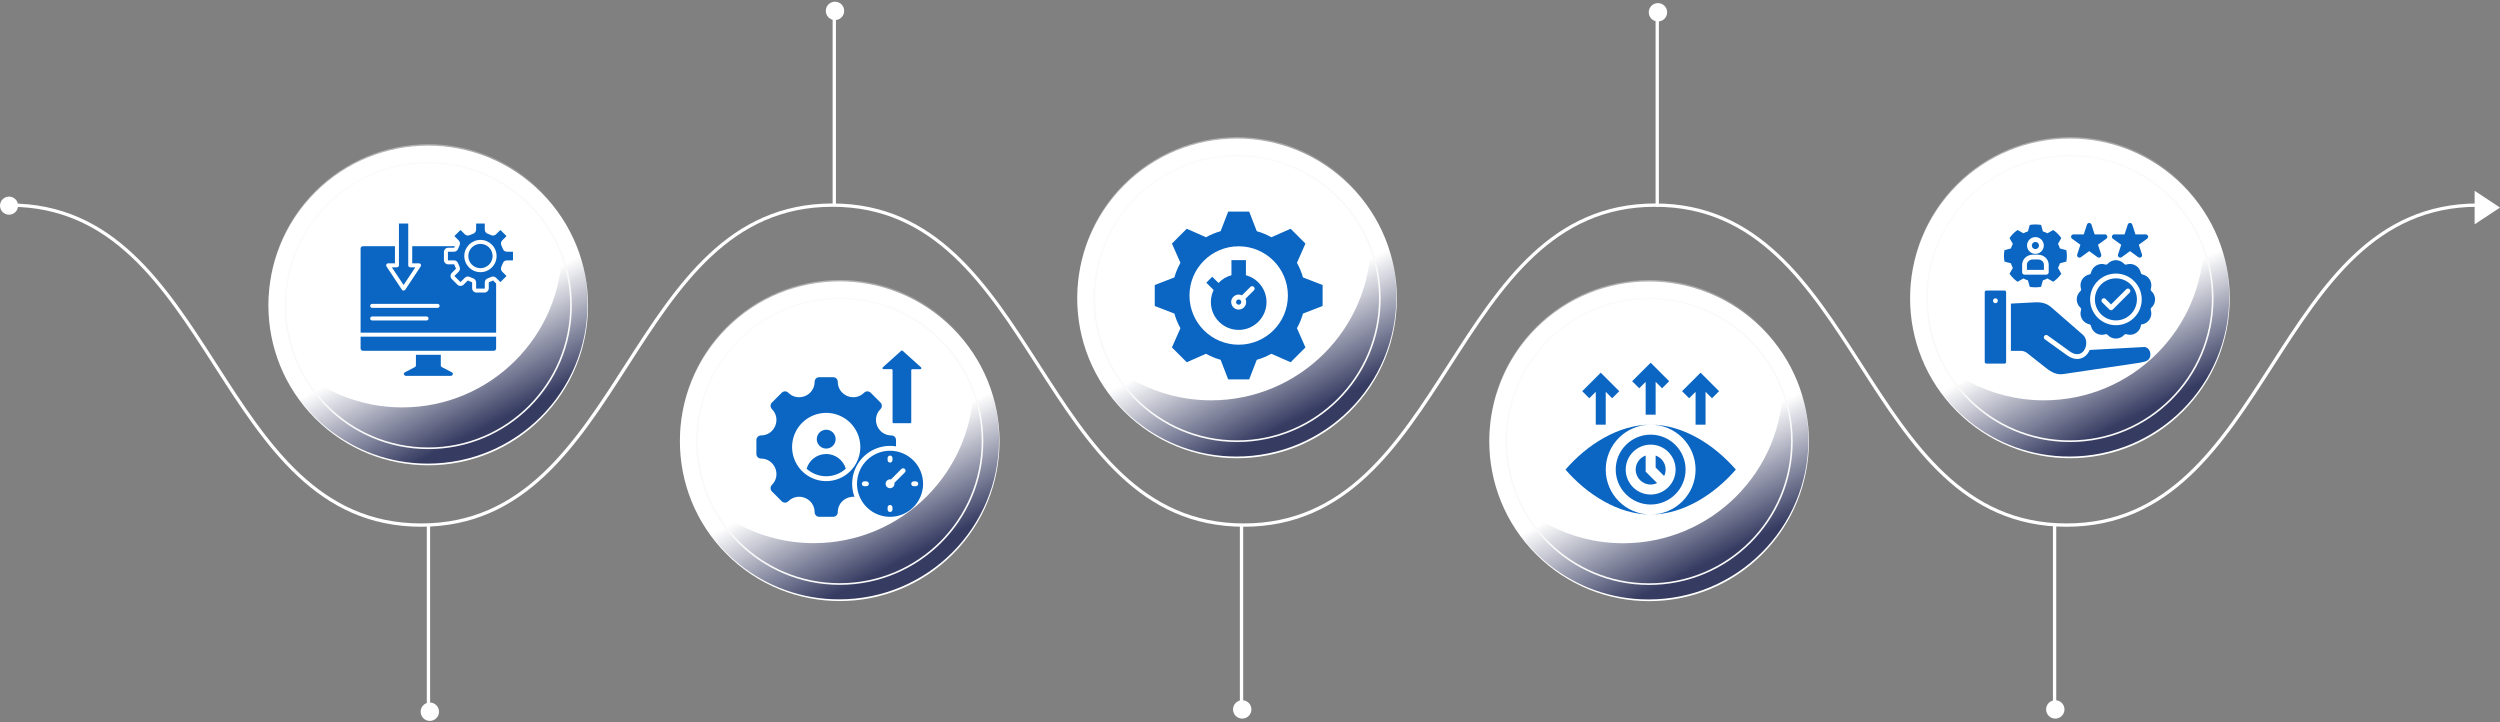
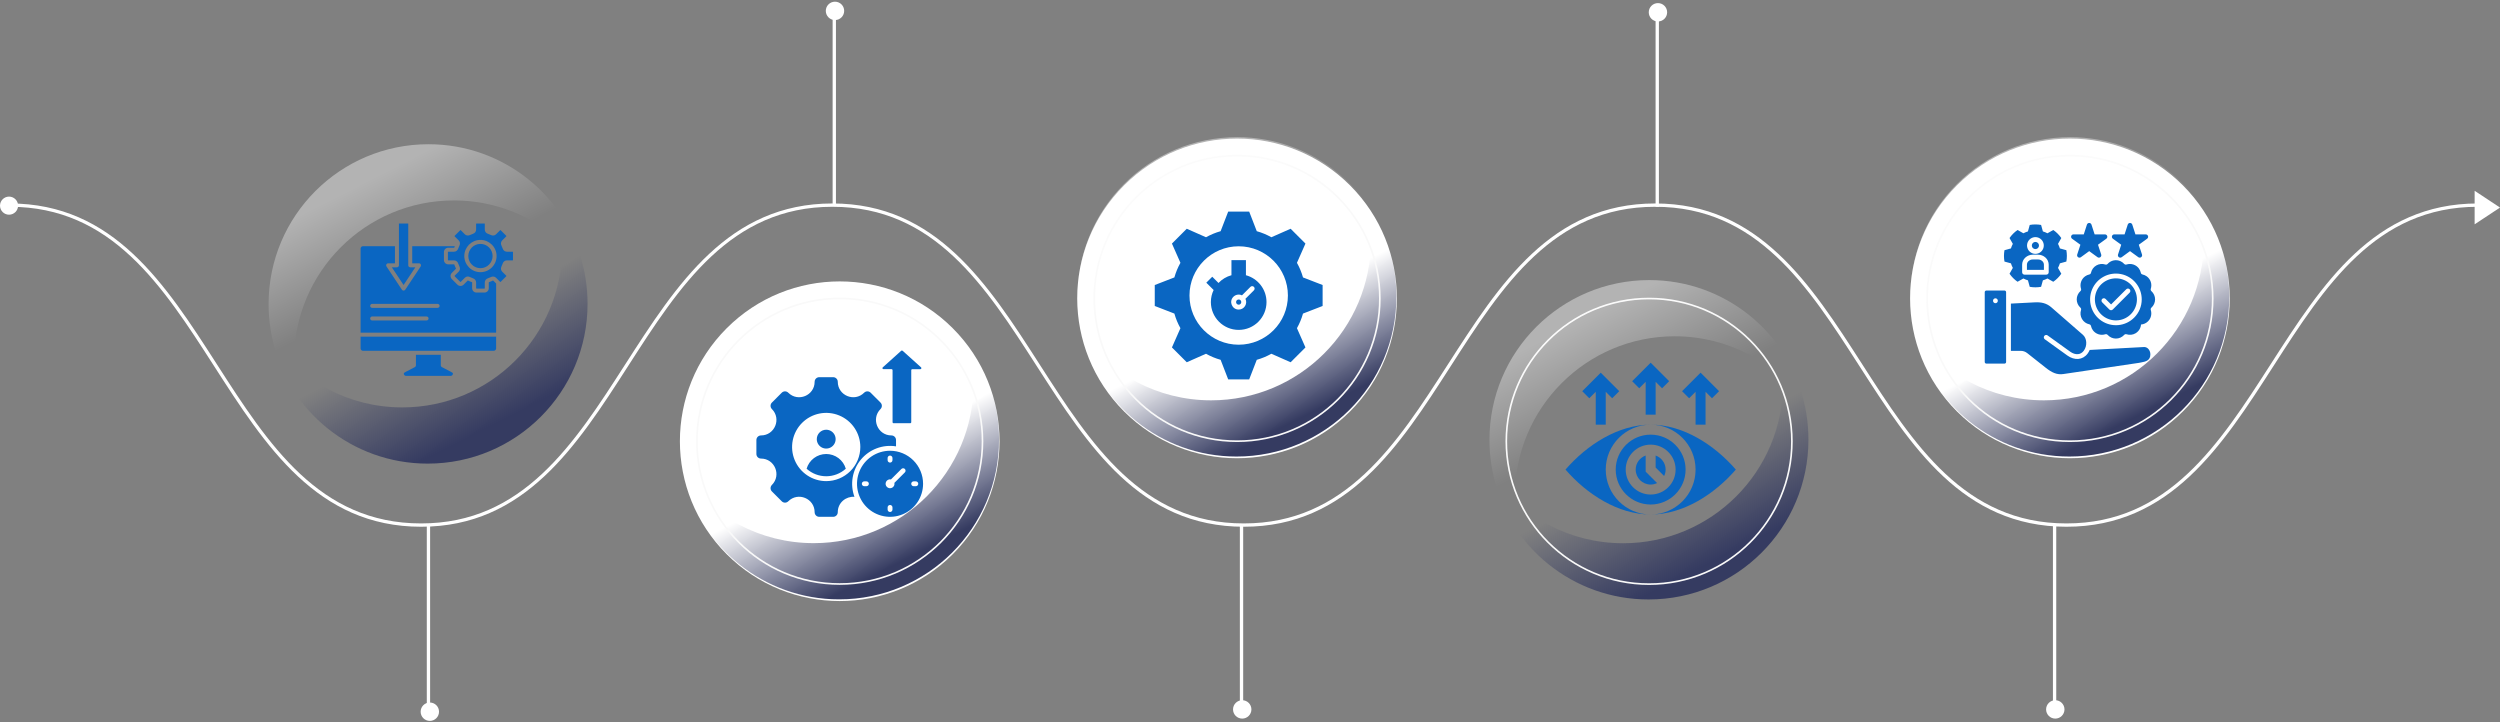
<svg xmlns="http://www.w3.org/2000/svg" width="1153" height="333" viewBox="0 0 1153 333" fill="none">
  <rect x="0" y="0" width="1153" height="333" fill="#808080" stroke="none" />
  <path d="M4.514 94.603C99.36 94.603 99.36 242.169 194.206 242.169C289.053 242.169 289.053 94.603 383.915 94.603C478.777 94.603 478.761 242.169 573.624 242.169C668.486 242.169 668.47 94.603 763.332 94.603C858.195 94.603 858.195 242.169 953.041 242.169C1047.89 242.169 1047.9 94.603 1142.75 94.603" stroke="white" stroke-width="1.532" stroke-miterlimit="10" />
  <path d="M8.344 94.846C8.344 97.144 6.47 99.018 4.172 99.018C1.874 99.018 0 97.144 0 94.846C0 92.548 1.874 90.674 4.172 90.674C6.47 90.674 8.344 92.548 8.344 94.846Z" fill="white" />
  <path d="M1141.3 103.455V87.989L1153 95.73L1141.3 103.455Z" fill="white" />
  <path d="M197.603 242.075L197.603 329.463" stroke="white" stroke-width="1.532" stroke-miterlimit="10" />
  <path d="M572.589 242.075L572.589 329.463" stroke="white" stroke-width="1.532" stroke-miterlimit="10" />
  <circle cx="572.914" cy="327.18" r="4.239" fill="white" />
  <circle cx="198.238" cy="328.239" r="4.239" fill="white" />
  <path d="M384.771 7.301L384.771 94.689" stroke="white" stroke-width="1.532" stroke-miterlimit="10" />
  <circle cx="385.097" cy="5.019" r="4.239" fill="white" />
  <path d="M764.321 7.301L764.321 95.341" stroke="white" stroke-width="1.532" stroke-miterlimit="10" />
  <circle cx="764.646" cy="5.67" r="4.239" fill="white" />
  <path d="M947.575 242.075L947.575 329.463" stroke="white" stroke-width="1.532" stroke-miterlimit="10" />
  <circle cx="947.9" cy="327.18" r="4.239" fill="white" />
-   <path d="M812.688 255.661C841.473 226.876 841.473 180.205 812.688 151.42C783.903 122.635 737.232 122.635 708.447 151.42C679.662 180.205 679.662 226.876 708.447 255.661C737.232 284.446 783.903 284.446 812.688 255.661Z" fill="white" />
  <g clip-path="url(#clip0_60_2)">
    <path d="M763.584 191.252V176.092L766.561 179.069L769.815 175.814L761.282 167.281L752.75 175.814L756.004 179.069L758.981 176.092V191.252H763.584Z" fill="#0A66C2" />
    <path d="M740.566 195.856V180.696L743.542 183.672L746.797 180.417L738.264 171.884L729.731 180.417L732.986 183.672L735.962 180.696V195.856H740.566Z" fill="#0A66C2" />
    <path d="M786.603 195.856V180.696L789.579 183.672L792.834 180.417L784.301 171.884L775.768 180.417L779.023 183.672L781.999 180.696V195.856H786.603Z" fill="#0A66C2" />
    <path d="M763.584 210.091V215.62L767.496 219.531C767.927 218.631 768.188 217.636 768.188 216.573C768.188 213.576 766.258 211.045 763.584 210.091Z" fill="#0A66C2" />
    <path d="M740.566 216.573C740.566 205.149 749.859 195.856 761.283 195.856C746.303 195.856 731.893 205.16 721.998 216.573C731.875 227.964 746.274 237.289 761.283 237.289C749.859 237.289 740.566 227.997 740.566 216.573Z" fill="#0A66C2" />
    <path d="M758.981 210.091C756.307 211.045 754.377 213.576 754.377 216.573C754.377 220.381 757.475 223.478 761.283 223.478C762.346 223.478 763.341 223.217 764.241 222.786L758.981 217.526V210.091Z" fill="#0A66C2" />
    <path d="M761.282 200.46C752.399 200.46 745.169 207.689 745.169 216.573C745.169 225.457 752.399 232.686 761.282 232.686C770.166 232.686 777.395 225.457 777.395 216.573C777.395 207.689 770.166 200.46 761.282 200.46ZM761.282 228.082C754.937 228.082 749.773 222.919 749.773 216.573C749.773 210.227 754.937 205.064 761.282 205.064C767.628 205.064 772.792 210.227 772.792 216.573C772.792 222.919 767.628 228.082 761.282 228.082Z" fill="#0A66C2" />
    <path d="M761.283 195.856C772.707 195.856 781.999 205.149 781.999 216.573C781.999 227.996 772.707 237.289 761.283 237.289C776.262 237.289 790.672 227.985 800.568 216.573C790.69 205.181 776.291 195.856 761.283 195.856Z" fill="#0A66C2" />
  </g>
  <path style="mix-blend-mode:soft-light" d="M834.047 202.746C834.047 243.471 801.047 276.471 760.321 276.471C725.414 276.471 696.178 252.206 688.551 219.613C701.931 238.337 723.833 250.544 748.604 250.544C789.313 250.544 822.314 217.543 822.314 176.818C822.314 171.032 821.645 165.394 820.374 159.983C828.979 172.043 834.047 186.808 834.047 202.746Z" fill="url(#paint0_linear_60_2)" />
  <path d="M760.565 269.394C796.935 269.394 826.419 239.91 826.419 203.539C826.419 167.169 796.935 137.685 760.565 137.685C724.195 137.685 694.71 167.169 694.71 203.539C694.71 239.91 724.195 269.394 760.565 269.394Z" stroke="#F9F9F9" stroke-width="0.766" stroke-miterlimit="10" />
  <path style="mix-blend-mode:soft-light" opacity="0.4" d="M686.936 202.896C686.936 162.17 719.937 129.17 760.662 129.17C795.569 129.17 824.805 153.436 832.432 186.029C819.052 167.304 797.15 155.098 772.379 155.098C731.67 155.098 698.67 188.098 698.67 228.824C698.67 234.609 699.338 240.247 700.609 245.658C692.004 233.598 686.936 218.834 686.936 202.896Z" fill="url(#paint1_linear_60_2)" />
  <path d="M1006.77 189.748C1035.55 160.963 1035.55 114.292 1006.77 85.507C977.982 56.722 931.312 56.722 902.527 85.507C873.741 114.292 873.741 160.963 902.527 189.748C931.312 218.533 977.982 218.533 1006.77 189.748Z" fill="white" />
  <g clip-path="url(#clip1_60_2)">
    <path d="M990.87 160.987C991.451 161.673 991.764 162.545 991.751 163.444C991.751 166.343 989.51 166.768 987.452 167.162C987.094 167.229 986.745 167.296 986.485 167.35L951.587 172.513C950.213 172.725 948.806 172.57 947.511 172.061C946.183 171.555 944.899 170.719 943.565 169.663L934.956 162.858C934.534 162.52 934.057 162.255 933.547 162.075C933.034 161.897 932.493 161.807 931.95 161.811H927.427V140.017L938.456 139.444C939.928 139.367 941.288 139.453 942.554 139.807C943.869 140.179 945.083 140.846 946.102 141.757L960.612 154.392C961.569 155.224 962.084 156.477 962.169 157.797C962.27 159.214 961.868 160.621 961.033 161.77C960.29 162.759 959.342 163.255 958.335 163.34C957.185 163.434 955.933 163.018 954.787 162.2L944.344 154.687C944.106 154.519 943.812 154.451 943.525 154.499C943.237 154.547 942.981 154.707 942.811 154.943C942.641 155.18 942.572 155.474 942.619 155.762C942.665 156.049 942.824 156.306 943.06 156.477L953.502 163.985C955.073 165.112 956.84 165.68 958.518 165.542C960.133 165.404 961.636 164.629 962.795 163.099C963.187 162.573 963.512 162.001 963.762 161.394L988.897 160.043H988.915C989.289 160.051 989.658 160.139 989.995 160.302C990.333 160.465 990.631 160.699 990.87 160.987ZM925.002 134.214C925.071 134.282 925.125 134.363 925.162 134.452C925.199 134.541 925.218 134.637 925.217 134.733V166.956C925.217 167.052 925.198 167.148 925.161 167.237C925.124 167.326 925.07 167.407 925.002 167.475C924.934 167.543 924.853 167.597 924.764 167.634C924.675 167.671 924.579 167.69 924.483 167.69H916.099C916.002 167.69 915.907 167.672 915.817 167.635C915.728 167.598 915.647 167.543 915.58 167.475C915.511 167.407 915.456 167.326 915.418 167.237C915.381 167.148 915.361 167.053 915.36 166.956V134.733C915.36 134.637 915.38 134.541 915.418 134.452C915.455 134.363 915.51 134.282 915.58 134.214C915.647 134.145 915.728 134.09 915.817 134.052C915.906 134.015 916.002 133.995 916.099 133.995H924.483C924.58 133.996 924.675 134.015 924.764 134.053C924.853 134.091 924.934 134.145 925.002 134.214ZM921.396 138.68C921.396 138.387 921.279 138.106 921.072 137.899C920.865 137.691 920.584 137.575 920.291 137.575C919.998 137.575 919.717 137.691 919.51 137.899C919.302 138.106 919.186 138.387 919.186 138.68V138.734C919.186 139.027 919.302 139.308 919.51 139.515C919.717 139.722 919.998 139.839 920.291 139.839C920.584 139.839 920.865 139.722 921.072 139.515C921.279 139.308 921.396 139.027 921.396 138.734V138.68ZM926.796 126.251L928.317 123.557C927.96 122.886 927.668 122.182 927.445 121.455L924.465 120.632C924.149 118.901 924.149 117.128 924.465 115.397L927.445 114.569C927.668 113.842 927.96 113.138 928.317 112.467L926.796 109.777C927.796 108.328 929.049 107.073 930.496 106.072L933.19 107.593C933.86 107.238 934.563 106.948 935.288 106.725L936.116 103.741C937.847 103.431 939.619 103.431 941.351 103.741L942.178 106.725C942.905 106.947 943.609 107.237 944.281 107.593L946.97 106.072C948.418 107.073 949.674 108.328 950.675 109.777L949.153 112.466C949.509 113.137 949.8 113.841 950.021 114.568L953.001 115.396C953.317 117.126 953.317 118.9 953.001 120.631L950.021 121.454C949.8 122.181 949.509 122.885 949.153 123.556L950.675 126.249C949.673 127.697 948.418 128.951 946.97 129.95L944.281 128.429C943.61 128.787 942.906 129.077 942.179 129.297L941.351 132.281C939.62 132.591 937.847 132.591 936.116 132.281L935.289 129.297C934.563 129.077 933.86 128.786 933.19 128.429L930.496 129.95C929.049 128.951 927.796 127.697 926.796 126.25L926.796 126.251ZM934.868 113.227C934.869 114.121 935.18 114.986 935.748 115.677C936.316 116.367 937.106 116.839 937.983 117.013C938.859 117.186 939.769 117.05 940.557 116.628C941.345 116.206 941.963 115.524 942.304 114.698C942.646 113.872 942.691 112.953 942.431 112.098C942.171 111.243 941.623 110.504 940.879 110.007C940.136 109.511 939.243 109.287 938.354 109.375C937.464 109.463 936.632 109.856 936 110.488C935.641 110.847 935.355 111.274 935.161 111.744C934.966 112.214 934.867 112.718 934.867 113.226L934.868 113.227ZM932.609 125.561C932.608 125.706 932.637 125.85 932.692 125.985C932.748 126.119 932.829 126.241 932.932 126.343C933.034 126.446 933.156 126.528 933.29 126.583C933.425 126.638 933.569 126.667 933.714 126.666H943.758C944.051 126.666 944.332 126.55 944.539 126.343C944.746 126.135 944.862 125.854 944.862 125.561V122.062C944.858 121.442 944.723 120.83 944.467 120.265C944.212 119.7 943.84 119.195 943.377 118.783C942.434 117.93 941.208 117.459 939.936 117.463H937.535C936.264 117.458 935.036 117.929 934.094 118.783C933.631 119.195 933.26 119.7 933.004 120.265C932.748 120.83 932.613 121.442 932.609 122.062V125.561ZM942.653 122.062C942.649 121.749 942.579 121.439 942.448 121.154C942.317 120.869 942.128 120.614 941.892 120.407C941.356 119.925 940.658 119.661 939.937 119.669H937.535C936.814 119.66 936.115 119.924 935.58 120.407C935.344 120.614 935.154 120.869 935.023 121.154C934.892 121.439 934.822 121.749 934.819 122.062V124.456H942.653L942.653 122.062ZM938.733 114.882C939.115 114.88 939.484 114.747 939.778 114.504C940.072 114.261 940.273 113.924 940.347 113.549C940.42 113.175 940.362 112.787 940.181 112.451C940.001 112.115 939.709 111.852 939.356 111.706C939.004 111.561 938.612 111.542 938.247 111.653C937.882 111.764 937.567 111.999 937.355 112.316C937.143 112.633 937.048 113.014 937.086 113.394C937.123 113.774 937.291 114.129 937.561 114.398C937.715 114.552 937.897 114.675 938.099 114.758C938.3 114.84 938.516 114.883 938.733 114.882ZM982.714 131.221C984.299 132.807 985.286 134.894 985.505 137.126C985.725 139.358 985.163 141.597 983.917 143.461C982.671 145.325 980.817 146.7 978.671 147.351C976.525 148.002 974.219 147.889 972.148 147.03C970.076 146.172 968.365 144.622 967.308 142.644C966.251 140.667 965.912 138.383 966.349 136.184C966.787 133.984 967.973 132.004 969.706 130.581C971.44 129.158 973.613 128.38 975.855 128.38C977.129 128.377 978.391 128.627 979.569 129.115C980.746 129.603 981.815 130.318 982.714 131.221L982.714 131.221ZM982.195 133.404C982.093 133.301 981.971 133.219 981.837 133.164C981.703 133.108 981.559 133.079 981.414 133.079C981.269 133.079 981.125 133.108 980.991 133.164C980.857 133.219 980.736 133.301 980.634 133.404L973.627 140.411L971.081 137.865C970.873 137.661 970.593 137.546 970.302 137.548C970.01 137.549 969.731 137.665 969.525 137.871C969.319 138.077 969.202 138.356 969.201 138.648C969.2 138.939 969.315 139.219 969.519 139.427L972.843 142.755C973.051 142.962 973.332 143.078 973.624 143.078C973.917 143.078 974.197 142.962 974.405 142.755L982.194 134.966C982.297 134.864 982.379 134.742 982.435 134.608C982.491 134.474 982.52 134.331 982.52 134.185C982.52 134.04 982.491 133.896 982.435 133.762C982.38 133.628 982.298 133.507 982.195 133.405L982.195 133.404ZM993.93 138.08C993.928 138.797 993.776 139.506 993.483 140.16V140.165C993.192 140.821 992.765 141.408 992.23 141.888C992.08 142.018 991.973 142.191 991.922 142.383C991.871 142.575 991.878 142.778 991.944 142.966C992.33 144.164 992.263 145.462 991.756 146.614C991.249 147.766 990.337 148.692 989.192 149.216C988.641 149.465 988.051 149.618 987.447 149.668C987.399 150.271 987.246 150.862 986.995 151.413C986.551 152.383 985.816 153.191 984.893 153.726C984.272 154.087 983.581 154.312 982.866 154.388C982.151 154.463 981.429 154.387 980.746 154.164C980.556 154.103 980.353 154.097 980.16 154.147C979.971 154.2 979.802 154.305 979.672 154.451C979.649 154.478 979.627 154.5 979.605 154.522C979.135 155.024 978.569 155.426 977.94 155.704L977.945 155.708C977.289 156 976.578 156.151 975.86 156.151C975.142 156.151 974.431 156 973.775 155.708C973.117 155.416 972.528 154.988 972.048 154.451H972.043C971.912 154.303 971.74 154.197 971.549 154.146C971.358 154.096 971.157 154.102 970.969 154.165C969.939 154.495 968.831 154.492 967.802 154.158C966.772 153.824 965.874 153.175 965.234 152.303C964.813 151.72 964.517 151.056 964.366 150.353C964.326 150.16 964.231 149.983 964.093 149.842C963.954 149.703 963.776 149.608 963.583 149.57C962.88 149.418 962.216 149.122 961.632 148.701C961.052 148.276 960.567 147.733 960.209 147.109C959.849 146.488 959.623 145.798 959.547 145.084C959.472 144.37 959.548 143.648 959.771 142.965C959.834 142.777 959.84 142.575 959.789 142.384C959.738 142.192 959.632 142.019 959.485 141.887C958.95 141.408 958.523 140.821 958.232 140.165C958.219 140.144 958.21 140.121 958.205 140.097C957.927 139.461 957.784 138.774 957.784 138.08C957.786 137.361 957.938 136.651 958.232 135.995C958.522 135.337 958.949 134.748 959.485 134.268C959.631 134.136 959.737 133.965 959.789 133.776C959.839 133.582 959.832 133.379 959.771 133.189C959.44 132.16 959.442 131.052 959.776 130.023C960.11 128.994 960.759 128.097 961.632 127.458C962.215 127.036 962.879 126.739 963.583 126.586C963.776 126.549 963.953 126.455 964.093 126.317C964.231 126.177 964.326 126 964.366 125.807C964.515 125.104 964.81 124.439 965.232 123.857C965.655 123.275 966.195 122.788 966.817 122.428C967.44 122.068 968.132 121.843 968.847 121.768C969.562 121.692 970.286 121.768 970.97 121.991C971.157 122.056 971.36 122.064 971.553 122.013C971.745 121.962 971.917 121.854 972.048 121.704C972.77 120.897 973.73 120.341 974.79 120.116C975.849 119.891 976.953 120.008 977.941 120.452C978.597 120.745 979.185 121.172 979.668 121.704C979.799 121.852 979.97 121.959 980.16 122.013C980.353 122.061 980.557 122.054 980.746 121.991C981.777 121.66 982.886 121.662 983.915 121.997C984.945 122.332 985.843 122.982 986.482 123.856C986.902 124.44 987.198 125.104 987.35 125.807C987.386 126 987.479 126.178 987.618 126.317C987.757 126.456 987.935 126.55 988.128 126.586C988.833 126.738 989.499 127.035 990.083 127.458C990.959 128.094 991.611 128.992 991.945 130.021C992.28 131.051 992.279 132.16 991.945 133.189C991.882 133.379 991.874 133.582 991.922 133.776C991.976 133.966 992.083 134.137 992.231 134.268C992.764 134.75 993.191 135.338 993.483 135.994C993.776 136.651 993.928 137.361 993.93 138.08ZM987.765 138.08C987.765 135.325 986.811 132.656 985.063 130.526C983.316 128.396 980.884 126.938 978.183 126.4C975.481 125.863 972.676 126.278 970.247 127.576C967.817 128.874 965.913 130.975 964.858 133.52C963.803 136.064 963.664 138.896 964.463 141.532C965.262 144.169 966.95 146.446 969.24 147.977C971.53 149.508 974.281 150.198 977.022 149.929C979.764 149.659 982.327 148.448 984.275 146.5C985.384 145.396 986.262 144.084 986.861 142.639C987.46 141.194 987.767 139.644 987.765 138.08ZM955.636 110.09L959.479 112.873L958.007 117.387C957.935 117.609 957.935 117.847 958.007 118.068C958.079 118.29 958.219 118.483 958.407 118.619C958.596 118.756 958.823 118.829 959.055 118.829C959.288 118.829 959.515 118.755 959.703 118.618L963.538 115.817L967.306 118.568C967.489 118.723 967.718 118.814 967.957 118.827C968.197 118.841 968.434 118.776 968.634 118.642C968.833 118.509 968.984 118.314 969.063 118.088C969.142 117.861 969.146 117.615 969.073 117.387L967.596 112.872L971.44 110.089C971.628 109.953 971.769 109.761 971.841 109.54C971.914 109.319 971.914 109.08 971.843 108.859C971.771 108.638 971.631 108.445 971.443 108.308C971.254 108.172 971.028 108.098 970.795 108.098L966.044 108.107L964.589 103.598C964.52 103.375 964.381 103.18 964.193 103.041C964.005 102.902 963.777 102.827 963.543 102.826C963.31 102.825 963.082 102.898 962.893 103.035C962.703 103.173 962.563 103.366 962.491 103.589L961.033 108.108L956.367 108.099C956.127 108.081 955.889 108.141 955.687 108.271C955.485 108.401 955.331 108.593 955.249 108.818C955.166 109.044 955.16 109.29 955.23 109.519C955.3 109.749 955.443 109.949 955.637 110.09H955.636ZM974.459 110.09L978.302 112.873L976.83 117.387C976.758 117.609 976.758 117.847 976.83 118.068C976.902 118.29 977.042 118.483 977.23 118.619C977.419 118.756 977.646 118.83 977.879 118.829C978.111 118.829 978.338 118.755 978.526 118.618L982.36 115.817L986.131 118.568C986.314 118.723 986.543 118.814 986.782 118.828C987.022 118.841 987.259 118.776 987.458 118.642C987.658 118.509 987.808 118.314 987.887 118.088C987.965 117.861 987.968 117.615 987.894 117.387L986.418 112.872L990.261 110.089C990.45 109.953 990.59 109.761 990.663 109.54C990.735 109.319 990.736 109.08 990.664 108.859C990.592 108.638 990.452 108.445 990.264 108.308C990.076 108.172 989.849 108.098 989.616 108.098L984.865 108.107L983.411 103.598C983.341 103.374 983.202 103.179 983.014 103.04C982.826 102.902 982.599 102.826 982.365 102.825C982.131 102.824 981.903 102.898 981.714 103.035C981.525 103.172 981.384 103.366 981.312 103.589L979.854 108.107L975.188 108.098C974.949 108.08 974.71 108.141 974.508 108.271C974.307 108.4 974.153 108.593 974.07 108.818C973.988 109.043 973.981 109.289 974.051 109.519C974.121 109.748 974.264 109.949 974.459 110.089L974.459 110.09Z" fill="#0A66C2" />
  </g>
  <path style="mix-blend-mode:soft-light" d="M1028.13 136.832C1028.13 177.557 995.126 210.558 954.401 210.558C919.494 210.558 890.258 186.292 882.631 153.699C896.01 172.424 917.913 184.63 942.684 184.63C983.393 184.63 1016.39 151.629 1016.39 110.904C1016.39 105.119 1015.73 99.48 1014.45 94.07C1023.06 106.129 1028.13 120.894 1028.13 136.832Z" fill="url(#paint2_linear_60_2)" />
-   <path d="M954.645 203.48C991.015 203.48 1020.5 173.996 1020.5 137.626C1020.5 101.255 991.015 71.771 954.645 71.771C918.274 71.771 888.79 101.255 888.79 137.626C888.79 173.996 918.274 203.48 954.645 203.48Z" stroke="#F9F9F9" stroke-width="0.766" stroke-miterlimit="10" />
+   <path d="M954.645 203.48C991.015 203.48 1020.5 173.996 1020.5 137.626C1020.5 101.255 991.015 71.771 954.645 71.771C918.274 71.771 888.79 101.255 888.79 137.626C888.79 173.996 918.274 203.48 954.645 203.48" stroke="#F9F9F9" stroke-width="0.766" stroke-miterlimit="10" />
  <path style="mix-blend-mode:soft-light" opacity="0.4" d="M881.016 136.982C881.016 96.257 914.016 63.256 954.741 63.256C989.649 63.256 1018.88 87.522 1026.51 120.115C1013.13 101.39 991.229 89.184 966.459 89.184C925.75 89.184 892.749 122.185 892.749 162.91C892.749 168.695 893.417 174.334 894.688 179.744C886.084 167.685 881.016 152.92 881.016 136.982Z" fill="url(#paint3_linear_60_2)" />
  <path d="M622.65 189.748C651.435 160.963 651.435 114.292 622.649 85.507C593.864 56.722 547.194 56.722 518.409 85.507C489.623 114.292 489.623 160.963 518.409 189.748C547.194 218.533 593.864 218.533 622.65 189.748Z" fill="white" />
  <path fill-rule="evenodd" clip-rule="evenodd" d="M579.621 106.627C581.993 107.295 584.251 108.237 586.359 109.42L595.232 105.498L602.071 112.338L598.149 121.211C599.333 123.319 600.275 125.576 600.943 127.949L609.99 131.45V141.118L600.943 144.619C600.275 146.996 599.333 149.254 598.149 151.357L602.071 160.235L595.232 167.074L586.354 163.147C584.251 164.331 581.993 165.278 579.621 165.945L576.12 174.988H566.447L562.951 165.945C560.574 165.278 558.316 164.336 556.208 163.152L547.335 167.074L540.495 160.235L544.418 151.357C543.234 149.254 542.292 146.996 541.624 144.619L532.577 141.118V131.45L541.624 127.949C542.292 125.576 543.234 123.319 544.418 121.211L540.495 112.338L547.335 105.498L556.213 109.42C558.316 108.237 560.574 107.295 562.951 106.627L566.447 97.58H576.12L579.621 106.627ZM574.62 126.934C580.087 128.407 584.111 133.393 584.111 139.323C584.111 146.404 578.37 152.15 571.283 152.15C564.197 152.15 558.456 146.404 558.456 139.323C558.456 137.325 558.912 135.438 559.727 133.751L556.348 130.373L559.091 127.629L561.972 130.505C563.572 128.813 565.629 127.557 567.947 126.934V119.972H574.622V126.934H574.62ZM572.796 136.214L576.705 132.305C577.144 131.861 577.862 131.861 578.3 132.305C578.744 132.743 578.744 133.461 578.3 133.9L574.391 137.809C575.502 140.086 573.843 142.777 571.282 142.777C568.214 142.777 566.665 139.052 568.835 136.875C569.872 135.838 571.464 135.562 572.795 136.212L572.796 136.214ZM572.128 138.472C571.379 137.722 570.085 138.257 570.085 139.321C570.085 140.386 571.379 140.921 572.128 140.167C572.599 139.7 572.599 138.941 572.128 138.47V138.472ZM571.283 113.589C583.819 113.589 593.981 123.751 593.981 136.286C593.981 148.822 583.819 158.979 571.283 158.979C558.748 158.979 548.586 148.82 548.586 136.286C548.586 123.753 558.748 113.589 571.283 113.589Z" fill="#0A66C2" />
  <path style="mix-blend-mode:soft-light" d="M644.009 136.832C644.009 177.557 611.008 210.558 570.283 210.558C535.376 210.558 506.139 186.292 498.513 153.699C511.892 172.424 533.795 184.63 558.566 184.63C599.274 184.63 632.275 151.629 632.275 110.904C632.275 105.119 631.607 99.48 630.336 94.07C638.94 106.129 644.009 120.894 644.009 136.832Z" fill="url(#paint4_linear_60_2)" />
  <path d="M570.526 203.48C606.897 203.48 636.381 173.996 636.381 137.626C636.381 101.255 606.897 71.771 570.526 71.771C534.156 71.771 504.672 101.255 504.672 137.626C504.672 173.996 534.156 203.48 570.526 203.48Z" stroke="#F9F9F9" stroke-width="0.766" stroke-miterlimit="10" />
  <path style="mix-blend-mode:soft-light" opacity="0.4" d="M496.897 136.982C496.897 96.257 529.898 63.256 570.623 63.256C605.531 63.256 634.767 87.522 642.393 120.115C629.014 101.39 607.111 89.184 582.341 89.184C541.632 89.184 508.631 122.185 508.631 162.91C508.631 168.695 509.299 174.334 510.57 179.744C501.966 167.685 496.897 152.92 496.897 136.982Z" fill="url(#paint5_linear_60_2)" />
  <path d="M439.398 255.615C468.183 226.83 468.183 180.16 439.398 151.374C410.613 122.589 363.942 122.589 335.157 151.374C306.372 180.159 306.372 226.83 335.157 255.615C363.942 284.4 410.613 284.4 439.398 255.615Z" fill="white" />
  <path fill-rule="evenodd" clip-rule="evenodd" d="M410.487 207.886C407.474 207.886 404.528 208.78 402.023 210.454C399.518 212.128 397.565 214.507 396.412 217.291C395.259 220.075 394.957 223.138 395.545 226.093C396.133 229.048 397.584 231.763 399.714 233.893C401.845 236.024 404.56 237.475 407.515 238.063C410.47 238.651 413.533 238.349 416.317 237.196C419.101 236.043 421.48 234.09 423.154 231.585C424.828 229.079 425.722 226.134 425.722 223.121C425.722 219.08 424.117 215.205 421.26 212.348C418.402 209.491 414.527 207.886 410.487 207.886ZM409.366 211.231C409.366 210.934 409.484 210.649 409.694 210.439C409.904 210.228 410.19 210.11 410.487 210.11C410.784 210.11 411.069 210.228 411.28 210.439C411.49 210.649 411.608 210.934 411.608 211.231V212.226C411.608 212.524 411.49 212.809 411.28 213.019C411.069 213.229 410.784 213.347 410.487 213.347C410.19 213.347 409.904 213.229 409.694 213.019C409.484 212.809 409.366 212.524 409.366 212.226V211.231ZM399.593 224.242H398.598C398.3 224.242 398.015 224.124 397.805 223.914C397.595 223.703 397.477 223.418 397.477 223.121C397.477 222.823 397.595 222.538 397.805 222.328C398.015 222.118 398.3 222 398.598 222H399.593C399.89 222 400.175 222.118 400.385 222.328C400.596 222.538 400.714 222.823 400.714 223.121C400.714 223.418 400.596 223.703 400.385 223.914C400.175 224.124 399.89 224.242 399.593 224.242ZM411.608 235.011C411.608 235.308 411.49 235.593 411.28 235.804C411.07 236.014 410.784 236.132 410.487 236.132C410.19 236.132 409.905 236.014 409.694 235.804C409.484 235.593 409.366 235.308 409.366 235.011V234.016C409.366 233.719 409.484 233.433 409.694 233.223C409.905 233.013 410.19 232.895 410.487 232.895C410.784 232.895 411.07 233.013 411.28 233.223C411.49 233.433 411.608 233.719 411.608 234.016V235.011ZM417.321 217.872L412.5 222.694C412.591 223.127 412.54 223.579 412.355 223.98C412.169 224.382 411.858 224.713 411.469 224.924C411.08 225.135 410.633 225.215 410.194 225.151C409.756 225.088 409.351 224.884 409.037 224.571C408.724 224.258 408.521 223.852 408.457 223.414C408.393 222.976 408.473 222.529 408.684 222.14C408.895 221.75 409.226 221.44 409.628 221.254C410.03 221.068 410.481 221.017 410.914 221.109L415.736 216.287C415.84 216.183 415.963 216.1 416.1 216.044C416.236 215.988 416.381 215.959 416.529 215.959C416.676 215.959 416.822 215.988 416.958 216.044C417.094 216.1 417.217 216.183 417.321 216.287C417.425 216.391 417.508 216.515 417.564 216.651C417.621 216.787 417.65 216.933 417.65 217.08C417.65 217.227 417.621 217.373 417.564 217.509C417.508 217.645 417.425 217.769 417.321 217.873L417.321 217.872ZM422.376 224.242H421.381C421.084 224.242 420.799 224.124 420.589 223.914C420.378 223.703 420.26 223.418 420.26 223.121C420.26 222.823 420.378 222.538 420.589 222.328C420.799 222.118 421.084 222 421.381 222H422.376C422.674 222 422.959 222.118 423.169 222.328C423.379 222.538 423.498 222.823 423.498 223.121C423.498 223.418 423.379 223.703 423.169 223.914C422.959 224.124 422.674 224.242 422.376 224.242ZM411.652 194.712C411.652 194.839 411.703 194.961 411.793 195.051C411.883 195.141 412.005 195.192 412.132 195.192H419.79C419.917 195.192 420.039 195.141 420.129 195.051C420.219 194.961 420.27 194.839 420.27 194.712V170.74C420.271 170.613 420.321 170.491 420.411 170.401C420.501 170.311 420.623 170.26 420.751 170.26H424.469C424.566 170.26 424.661 170.23 424.741 170.175C424.821 170.12 424.883 170.042 424.918 169.951C424.952 169.861 424.959 169.761 424.936 169.667C424.913 169.572 424.863 169.487 424.79 169.422L416.282 161.77C416.194 161.69 416.08 161.646 415.961 161.646C415.842 161.646 415.728 161.69 415.64 161.77L407.132 169.422C407.06 169.487 407.009 169.572 406.986 169.667C406.963 169.761 406.97 169.86 407.005 169.951C407.04 170.042 407.101 170.12 407.181 170.175C407.261 170.23 407.356 170.259 407.453 170.259H411.171C411.299 170.26 411.421 170.31 411.511 170.4C411.601 170.491 411.652 170.613 411.652 170.74V194.712ZM372.009 216.176C374.488 218.412 377.708 219.649 381.046 219.649C384.384 219.649 387.604 218.412 390.083 216.176C389.515 214.218 388.327 212.498 386.698 211.273C385.068 210.049 383.085 209.386 381.046 209.386C379.007 209.386 377.024 210.049 375.394 211.273C373.765 212.498 372.577 214.218 372.009 216.176ZM376.699 202.534C376.699 203.394 376.954 204.235 377.431 204.949C377.909 205.664 378.588 206.222 379.382 206.551C380.177 206.88 381.051 206.966 381.894 206.798C382.737 206.631 383.512 206.217 384.12 205.609C384.728 205.001 385.142 204.226 385.31 203.383C385.478 202.54 385.392 201.666 385.063 200.871C384.734 200.077 384.176 199.398 383.461 198.92C382.747 198.443 381.906 198.188 381.046 198.188C379.893 198.188 378.788 198.646 377.973 199.461C377.157 200.276 376.699 201.381 376.699 202.534ZM411.13 200.821C404.789 200.821 401.608 193.139 406.091 188.656C406.488 188.259 406.711 187.721 406.711 187.16C406.711 186.599 406.488 186.061 406.091 185.665L401.538 181.111C401.141 180.714 400.603 180.492 400.042 180.492C399.481 180.492 398.943 180.714 398.547 181.111C394.063 185.594 386.381 182.413 386.381 176.072C386.381 175.794 386.327 175.519 386.22 175.263C386.114 175.006 385.958 174.773 385.762 174.576C385.565 174.38 385.332 174.224 385.076 174.118C384.819 174.012 384.544 173.957 384.266 173.957H377.826C377.548 173.957 377.273 174.012 377.017 174.118C376.76 174.224 376.527 174.38 376.331 174.576C376.134 174.773 375.978 175.006 375.872 175.263C375.766 175.519 375.711 175.794 375.711 176.072C375.711 182.413 368.029 185.594 363.546 181.111C363.149 180.714 362.611 180.492 362.05 180.492C361.489 180.492 360.951 180.714 360.554 181.111L356.001 185.665C355.604 186.061 355.381 186.599 355.381 187.16C355.381 187.721 355.604 188.259 356.001 188.656C360.484 193.139 357.303 200.821 350.962 200.821C350.684 200.821 350.409 200.876 350.152 200.982C349.896 201.089 349.663 201.244 349.466 201.441C349.27 201.637 349.114 201.87 349.008 202.127C348.901 202.384 348.847 202.659 348.847 202.936V209.376C348.847 209.654 348.901 209.929 349.008 210.185C349.114 210.442 349.27 210.675 349.466 210.872C349.663 211.068 349.896 211.224 350.152 211.33C350.409 211.436 350.684 211.491 350.962 211.491C357.303 211.491 360.484 219.173 356.001 223.657C355.604 224.053 355.381 224.591 355.381 225.152C355.381 225.713 355.604 226.251 356.001 226.648L360.554 231.201C360.951 231.598 361.489 231.821 362.05 231.821C362.611 231.821 363.149 231.598 363.545 231.201C368.035 226.712 375.711 229.892 375.711 236.24C375.711 236.518 375.765 236.793 375.872 237.05C375.978 237.307 376.134 237.54 376.33 237.736C376.527 237.932 376.76 238.088 377.016 238.195C377.273 238.301 377.548 238.356 377.826 238.356H384.265C384.543 238.356 384.818 238.301 385.075 238.195C385.331 238.088 385.565 237.932 385.761 237.736C385.957 237.54 386.113 237.307 386.219 237.05C386.326 236.793 386.38 236.518 386.38 236.24C386.38 231.752 390.229 228.848 394.068 229.123C393.024 226.262 392.746 223.177 393.261 220.175C393.776 217.173 395.066 214.357 397.004 212.007C398.941 209.657 401.459 207.854 404.308 206.776C407.157 205.698 410.237 205.383 413.246 205.861V202.936C413.246 202.659 413.191 202.384 413.084 202.127C412.978 201.87 412.822 201.637 412.626 201.441C412.429 201.244 412.196 201.089 411.94 200.982C411.683 200.876 411.408 200.821 411.13 200.821ZM381.046 221.892C377.934 221.892 374.892 220.969 372.304 219.24C369.716 217.511 367.699 215.053 366.508 212.178C365.317 209.303 365.006 206.139 365.613 203.086C366.22 200.034 367.719 197.23 369.919 195.03C372.12 192.829 374.924 191.33 377.976 190.723C381.028 190.116 384.192 190.428 387.068 191.619C389.943 192.81 392.4 194.827 394.129 197.414C395.858 200.002 396.781 203.044 396.781 206.156C396.781 208.223 396.374 210.269 395.584 212.178C394.793 214.087 393.634 215.822 392.173 217.283C390.711 218.744 388.977 219.903 387.068 220.694C385.158 221.485 383.112 221.892 381.046 221.892Z" fill="#0A66C2" />
  <path style="mix-blend-mode:soft-light" d="M460.755 202.7C460.755 243.425 427.755 276.426 387.029 276.426C352.122 276.426 322.886 252.16 315.259 219.567C328.639 238.292 350.541 250.498 375.312 250.498C416.021 250.498 449.022 217.497 449.022 176.772C449.022 170.987 448.353 165.348 447.082 159.938C455.687 171.997 460.755 186.762 460.755 202.7Z" fill="url(#paint6_linear_60_2)" />
  <path d="M387.273 269.348C423.643 269.348 453.127 239.864 453.127 203.493C453.127 167.123 423.643 137.639 387.273 137.639C350.903 137.639 321.418 167.123 321.418 203.493C321.418 239.864 350.903 269.348 387.273 269.348Z" stroke="#F9F9F9" stroke-width="0.766" stroke-miterlimit="10" />
-   <path style="mix-blend-mode:soft-light" opacity="0.4" d="M313.647 202.85C313.647 162.125 346.648 129.124 387.373 129.124C422.281 129.124 451.517 153.39 459.143 185.983C445.764 167.258 423.861 155.052 399.091 155.052C358.382 155.052 325.381 188.052 325.381 228.778C325.381 234.563 326.049 240.202 327.32 245.612C318.716 233.553 313.647 218.788 313.647 202.85Z" fill="url(#paint7_linear_60_2)" />
-   <path d="M249.622 193.009C278.408 164.224 278.407 117.554 249.622 88.768C220.837 59.983 174.167 59.983 145.381 88.768C116.596 117.554 116.596 164.224 145.381 193.009C174.167 221.794 220.837 221.794 249.622 193.009Z" fill="white" />
  <path fill-rule="evenodd" clip-rule="evenodd" d="M231.249 113.203C230.854 112.426 231.005 111.49 231.62 110.875L233.489 109.006C233.554 108.941 233.554 108.834 233.489 108.769L230.899 106.179C230.859 106.141 230.813 106.131 230.781 106.131C230.748 106.131 230.702 106.141 230.662 106.179L228.793 108.048C228.178 108.663 227.242 108.812 226.465 108.419C225.982 108.174 225.476 107.965 224.963 107.796C224.136 107.525 223.582 106.757 223.582 105.887V103.246C223.582 103.156 223.505 103.079 223.415 103.079H219.753C219.663 103.079 219.586 103.156 219.586 103.246V105.887C219.586 106.757 219.03 107.525 218.205 107.796C217.691 107.965 217.186 108.175 216.702 108.419C215.926 108.812 214.99 108.663 214.375 108.048L212.505 106.18C212.466 106.141 212.419 106.131 212.387 106.131C212.355 106.131 212.309 106.141 212.269 106.179L209.677 108.769C209.613 108.834 209.613 108.941 209.677 109.006L211.546 110.875C212.162 111.49 212.311 112.426 211.918 113.203C211.674 113.686 211.463 114.191 211.295 114.705C211.023 115.532 210.256 116.088 209.386 116.088H206.745C206.654 116.088 206.577 116.164 206.577 116.255V119.916C206.577 120.007 206.654 120.084 206.745 120.084H209.386C210.256 120.084 211.023 120.639 211.295 121.466C211.463 121.979 211.674 122.485 211.918 122.969C212.312 123.745 212.162 124.681 211.546 125.297L209.679 127.166C209.639 127.204 209.631 127.252 209.631 127.284C209.631 127.315 209.639 127.362 209.679 127.402L212.269 129.991C212.309 130.031 212.355 130.04 212.387 130.04C212.419 130.04 212.466 130.031 212.505 129.991L214.375 128.123C214.761 127.737 215.274 127.534 215.794 127.534C216.102 127.534 216.414 127.605 216.702 127.752C217.186 127.996 217.692 128.206 218.205 128.375C219.032 128.647 219.587 129.414 219.587 130.282V132.925C219.587 133.015 219.664 133.092 219.755 133.092H223.416C223.507 133.092 223.583 133.015 223.583 132.925V130.284C223.583 129.414 224.139 128.647 224.965 128.375C225.477 128.206 225.984 127.996 226.467 127.752C227.243 127.358 228.18 127.506 228.795 128.123L230.664 129.991C230.704 130.031 230.75 130.04 230.782 130.04C230.814 130.04 230.86 130.031 230.9 129.991L233.491 127.402C233.531 127.362 233.538 127.315 233.538 127.284C233.538 127.252 233.529 127.204 233.491 127.166L231.622 125.297C231.006 124.681 230.856 123.745 231.25 122.969C231.496 122.485 231.704 121.979 231.873 121.466C232.145 120.639 232.912 120.084 233.782 120.084H236.423C236.514 120.084 236.591 120.007 236.591 119.916V116.255C236.591 116.164 236.514 116.088 236.423 116.088H233.782C232.912 116.088 232.145 115.532 231.873 114.705C231.704 114.192 231.494 113.686 231.249 113.203ZM203.295 163.627H191.824V168.495C191.824 168.837 191.632 169.153 191.328 169.311L187.691 171.202C187.592 171.252 187.492 171.303 187.391 171.354C186.511 171.799 186.238 171.992 186.238 172.334C186.238 172.9 186.7 173.362 187.268 173.362H207.856C208.423 173.362 208.884 172.9 208.884 172.334C208.884 171.992 208.611 171.799 207.73 171.354C207.63 171.303 207.53 171.252 207.431 171.202L203.794 169.311C203.488 169.153 203.298 168.837 203.298 168.495V163.627H203.295ZM228.813 155.259H166.306V160.685C166.306 161.291 166.8 161.786 167.406 161.786H227.711C228.319 161.786 228.812 161.291 228.812 160.685V155.259H228.813ZM188.279 122.358V103.079H183.992V122.358C183.992 122.866 183.579 123.279 183.071 123.279H180.72L186.135 131.441L191.551 123.279H189.2C188.692 123.277 188.279 122.866 188.279 122.358ZM206.745 121.924H209.386C209.465 121.924 209.519 121.962 209.545 122.039C209.743 122.64 209.989 123.233 210.276 123.799C210.313 123.871 210.302 123.935 210.245 123.992L208.377 125.861C207.998 126.24 207.79 126.745 207.79 127.282C207.79 127.819 207.998 128.323 208.377 128.702L210.966 131.292C211.345 131.671 211.85 131.88 212.387 131.88C212.924 131.88 213.429 131.671 213.808 131.292L215.677 129.423C215.734 129.366 215.799 129.357 215.871 129.392C216.437 129.679 217.029 129.925 217.631 130.123C217.708 130.147 217.746 130.201 217.746 130.281V132.923C217.746 134.03 218.647 134.932 219.755 134.932H223.416C224.524 134.932 225.425 134.03 225.425 132.923V130.282C225.425 130.201 225.463 130.147 225.54 130.123C226.142 129.925 226.732 129.679 227.3 129.392C227.372 129.356 227.437 129.366 227.494 129.423L228.815 130.744V153.416H166.306V114.65C166.306 114.042 166.8 113.549 167.406 113.549H182.149V121.437H179.003C178.664 121.437 178.352 121.623 178.191 121.922C178.031 122.221 178.048 122.583 178.235 122.867L185.367 133.616C185.537 133.873 185.825 134.027 186.134 134.027C186.442 134.027 186.731 133.872 186.901 133.616L194.032 122.867C194.219 122.583 194.236 122.221 194.077 121.922C193.917 121.623 193.604 121.437 193.265 121.437H190.119V113.549H209.754C209.68 113.741 209.61 113.935 209.545 114.131C209.521 114.206 209.467 114.246 209.386 114.246H206.745C205.637 114.246 204.736 115.147 204.736 116.255V119.916C204.736 121.024 205.637 121.924 206.745 121.924ZM171.64 140.144C171.132 140.144 170.719 140.556 170.719 141.064C170.719 141.572 171.132 141.985 171.64 141.985H201.822C202.33 141.985 202.742 141.572 202.742 141.064C202.742 140.556 202.33 140.144 201.822 140.144H171.64ZM171.64 145.96C171.132 145.96 170.719 146.371 170.719 146.88C170.719 147.388 171.132 147.801 171.64 147.801H196.73C197.238 147.801 197.651 147.388 197.651 146.88C197.651 146.371 197.238 145.96 196.73 145.96H171.64ZM227.185 118.086C227.185 121.175 224.672 123.687 221.584 123.687C218.495 123.687 215.983 121.175 215.983 118.086C215.983 114.997 218.495 112.483 221.584 112.483C224.672 112.483 227.185 114.997 227.185 118.086ZM214.14 118.086C214.14 113.981 217.479 110.641 221.582 110.641C225.686 110.641 229.025 113.979 229.025 118.086C229.025 122.189 225.686 125.528 221.582 125.528C217.479 125.528 214.14 122.189 214.14 118.086Z" fill="#0A66C2" />
  <path style="mix-blend-mode:soft-light" d="M270.979 140.094C270.979 180.819 237.979 213.82 197.254 213.82C162.346 213.82 133.11 189.554 125.483 156.961C138.863 175.686 160.765 187.892 185.536 187.892C226.245 187.892 259.246 154.891 259.246 114.166C259.246 108.381 258.578 102.742 257.306 97.332C265.911 109.391 270.979 124.156 270.979 140.094Z" fill="url(#paint8_linear_60_2)" />
-   <path d="M197.499 206.742C233.869 206.742 263.354 177.258 263.354 140.887C263.354 104.517 233.869 75.033 197.499 75.033C161.129 75.033 131.645 104.517 131.645 140.887C131.645 177.258 161.129 206.742 197.499 206.742Z" stroke="#F9F9F9" stroke-width="0.766" stroke-miterlimit="10" />
  <path style="mix-blend-mode:soft-light" opacity="0.4" d="M123.872 140.244C123.872 99.518 156.872 66.518 197.597 66.518C232.505 66.518 261.741 90.783 269.368 123.377C255.988 104.652 234.085 92.446 209.315 92.446C168.606 92.446 135.605 125.446 135.605 166.171C135.605 171.957 136.273 177.595 137.544 183.006C128.94 170.946 123.872 156.182 123.872 140.244Z" fill="url(#paint9_linear_60_2)" />
  <defs>
    <linearGradient id="paint0_linear_60_2" x1="790.209" y1="261.462" x2="765.862" y2="213.632" gradientUnits="userSpaceOnUse">
      <stop offset="0.05" stop-color="#353B61" />
      <stop offset="1" stop-color="#353B61" stop-opacity="0" />
    </linearGradient>
    <linearGradient id="paint1_linear_60_2" x1="730.758" y1="144.179" x2="755.105" y2="192.01" gradientUnits="userSpaceOnUse">
      <stop offset="0.05" stop-color="white" />
      <stop offset="1" stop-color="white" stop-opacity="0" />
    </linearGradient>
    <linearGradient id="paint2_linear_60_2" x1="984.289" y1="195.549" x2="959.942" y2="147.718" gradientUnits="userSpaceOnUse">
      <stop offset="0.05" stop-color="#353B61" />
      <stop offset="1" stop-color="#353B61" stop-opacity="0" />
    </linearGradient>
    <linearGradient id="paint3_linear_60_2" x1="924.837" y1="78.266" x2="949.184" y2="126.096" gradientUnits="userSpaceOnUse">
      <stop offset="0.05" stop-color="white" />
      <stop offset="1" stop-color="white" stop-opacity="0" />
    </linearGradient>
    <linearGradient id="paint4_linear_60_2" x1="600.171" y1="195.549" x2="575.824" y2="147.718" gradientUnits="userSpaceOnUse">
      <stop offset="0.05" stop-color="#353B61" />
      <stop offset="1" stop-color="#353B61" stop-opacity="0" />
    </linearGradient>
    <linearGradient id="paint5_linear_60_2" x1="540.719" y1="78.266" x2="565.066" y2="126.096" gradientUnits="userSpaceOnUse">
      <stop offset="0.05" stop-color="white" />
      <stop offset="1" stop-color="white" stop-opacity="0" />
    </linearGradient>
    <linearGradient id="paint6_linear_60_2" x1="416.917" y1="261.416" x2="392.57" y2="213.586" gradientUnits="userSpaceOnUse">
      <stop offset="0.05" stop-color="#353B61" />
      <stop offset="1" stop-color="#353B61" stop-opacity="0" />
    </linearGradient>
    <linearGradient id="paint7_linear_60_2" x1="357.469" y1="144.133" x2="381.816" y2="191.964" gradientUnits="userSpaceOnUse">
      <stop offset="0.05" stop-color="white" />
      <stop offset="1" stop-color="white" stop-opacity="0" />
    </linearGradient>
    <linearGradient id="paint8_linear_60_2" x1="227.142" y1="198.81" x2="202.794" y2="150.98" gradientUnits="userSpaceOnUse">
      <stop offset="0.05" stop-color="#353B61" />
      <stop offset="1" stop-color="#353B61" stop-opacity="0" />
    </linearGradient>
    <linearGradient id="paint9_linear_60_2" x1="167.693" y1="81.527" x2="192.04" y2="129.357" gradientUnits="userSpaceOnUse">
      <stop offset="0.05" stop-color="white" />
      <stop offset="1" stop-color="white" stop-opacity="0" />
    </linearGradient>
    <clipPath id="clip0_60_2">
      <rect width="78.57" height="78.57" fill="white" transform="translate(721.999 162.999)" />
    </clipPath>
    <clipPath id="clip1_60_2">
      <rect width="78.57" height="78.57" fill="white" transform="translate(915.359 98.43)" />
    </clipPath>
  </defs>
</svg>